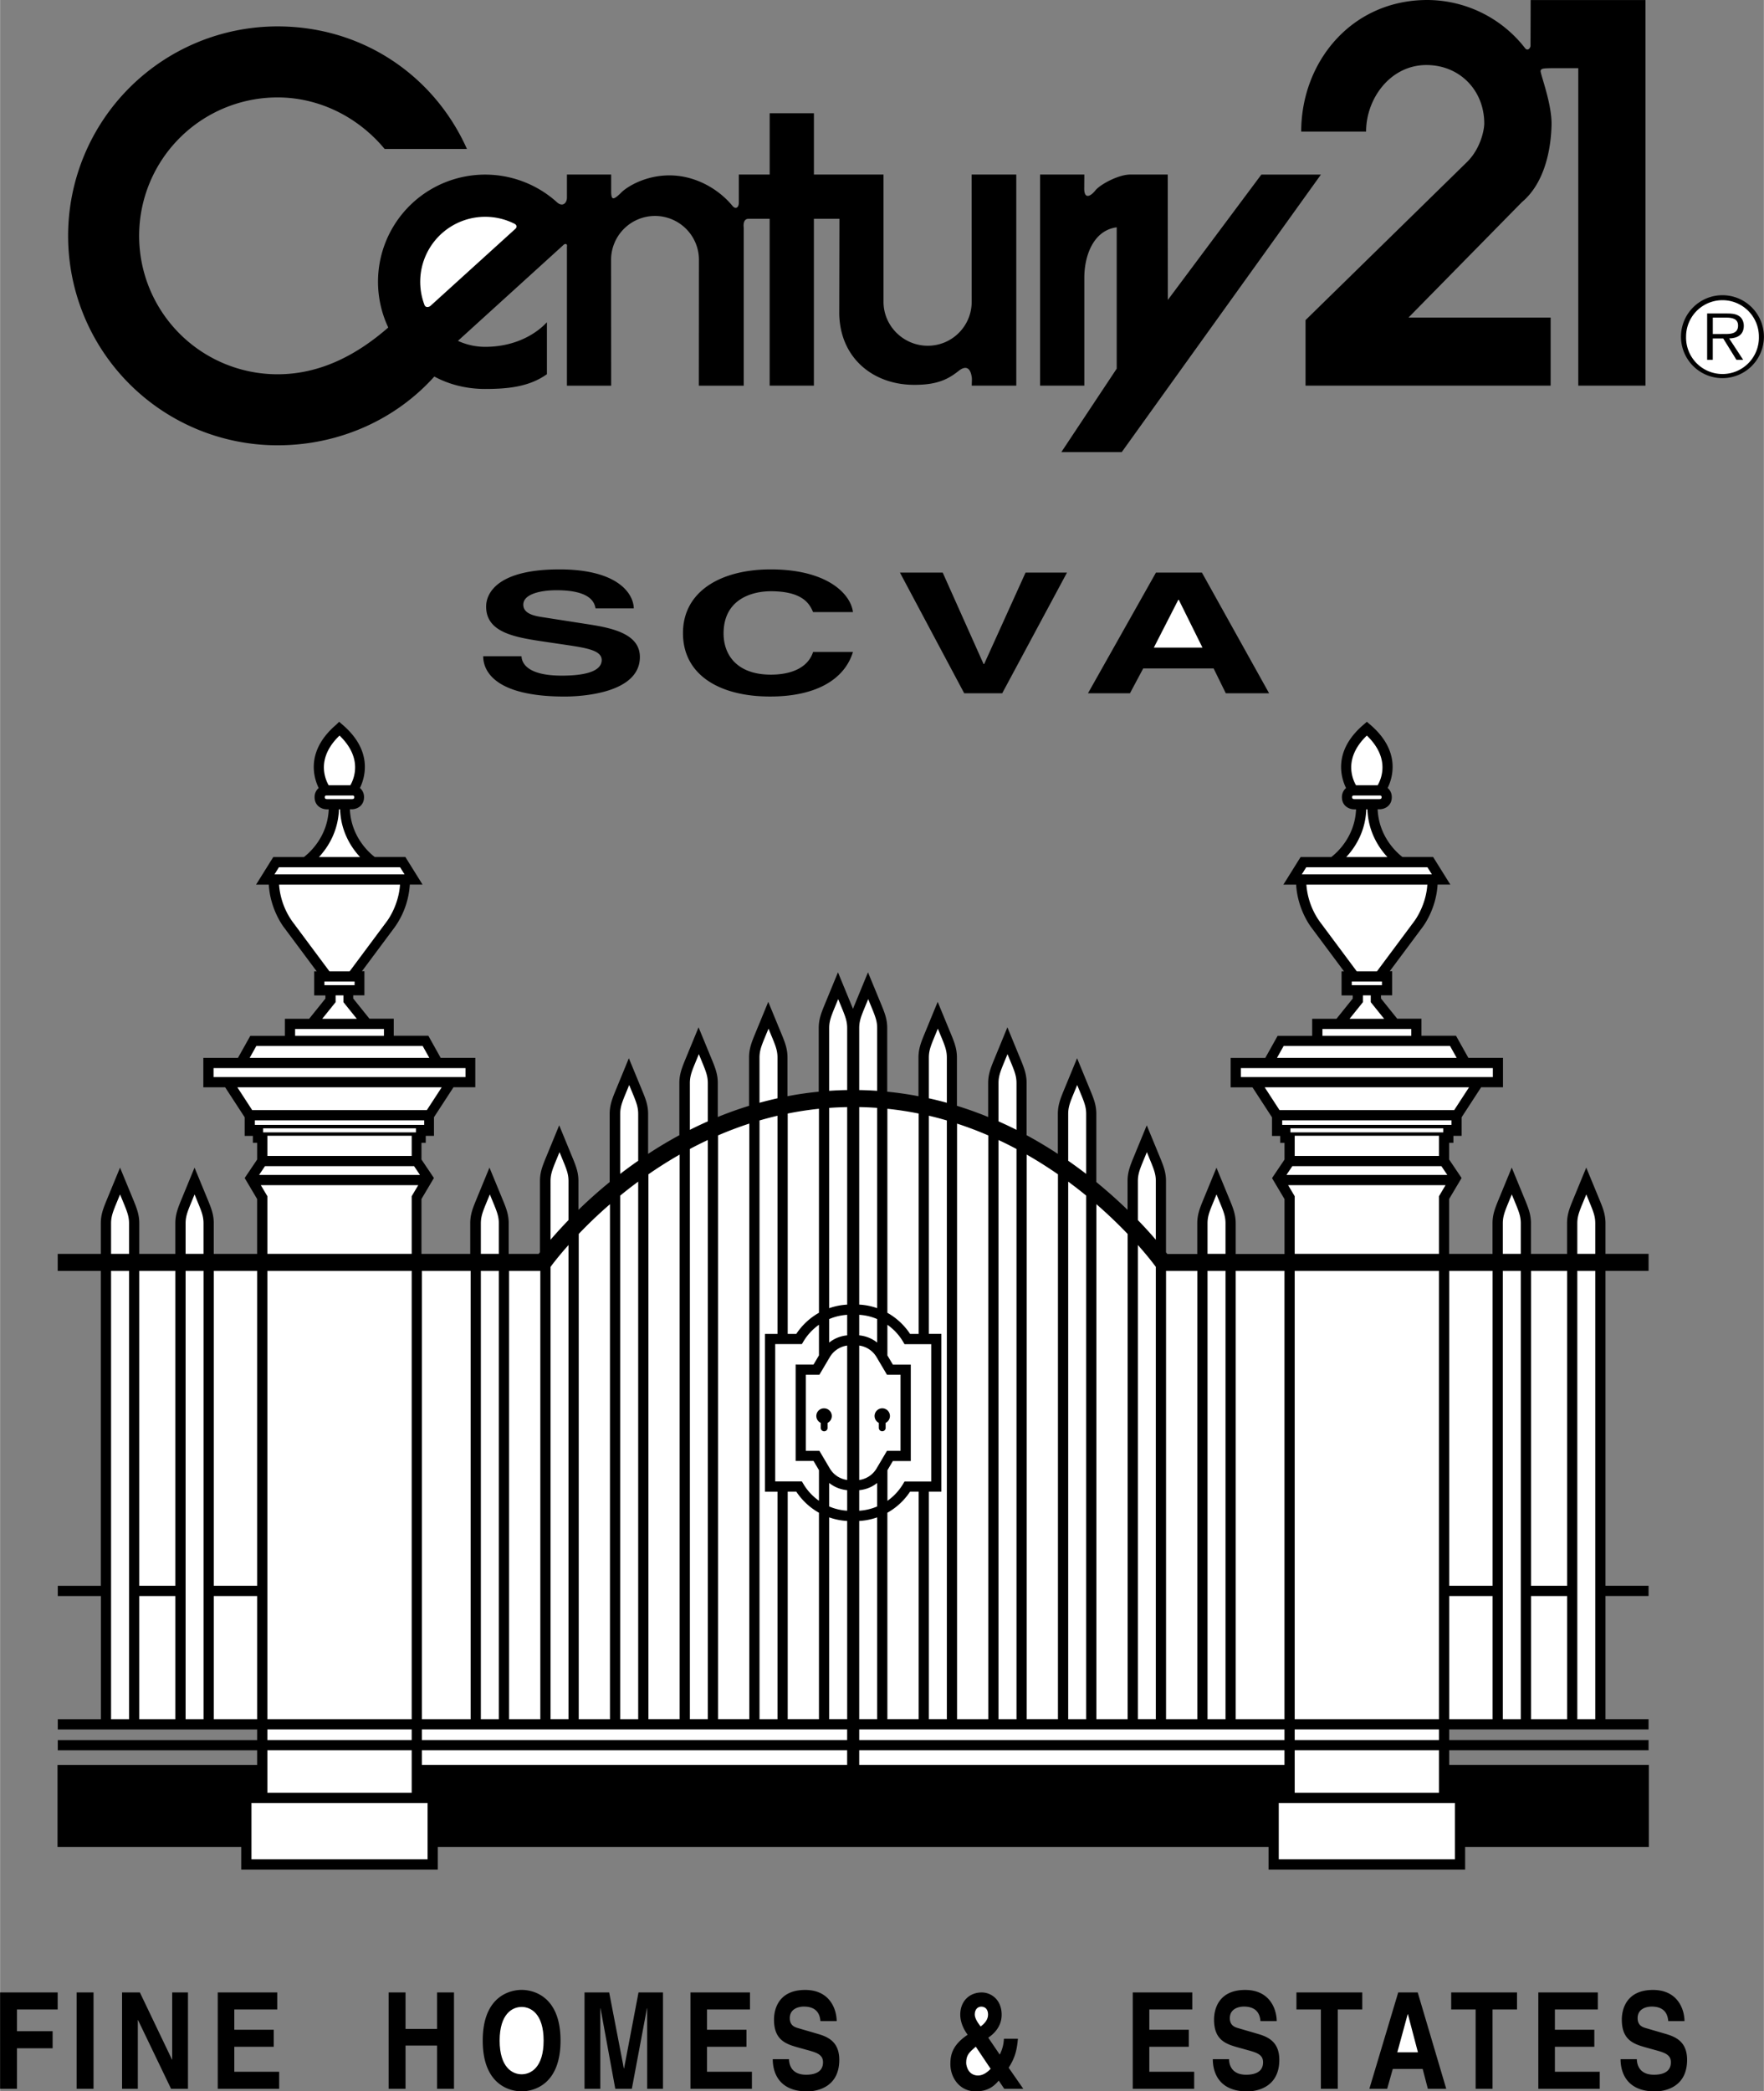
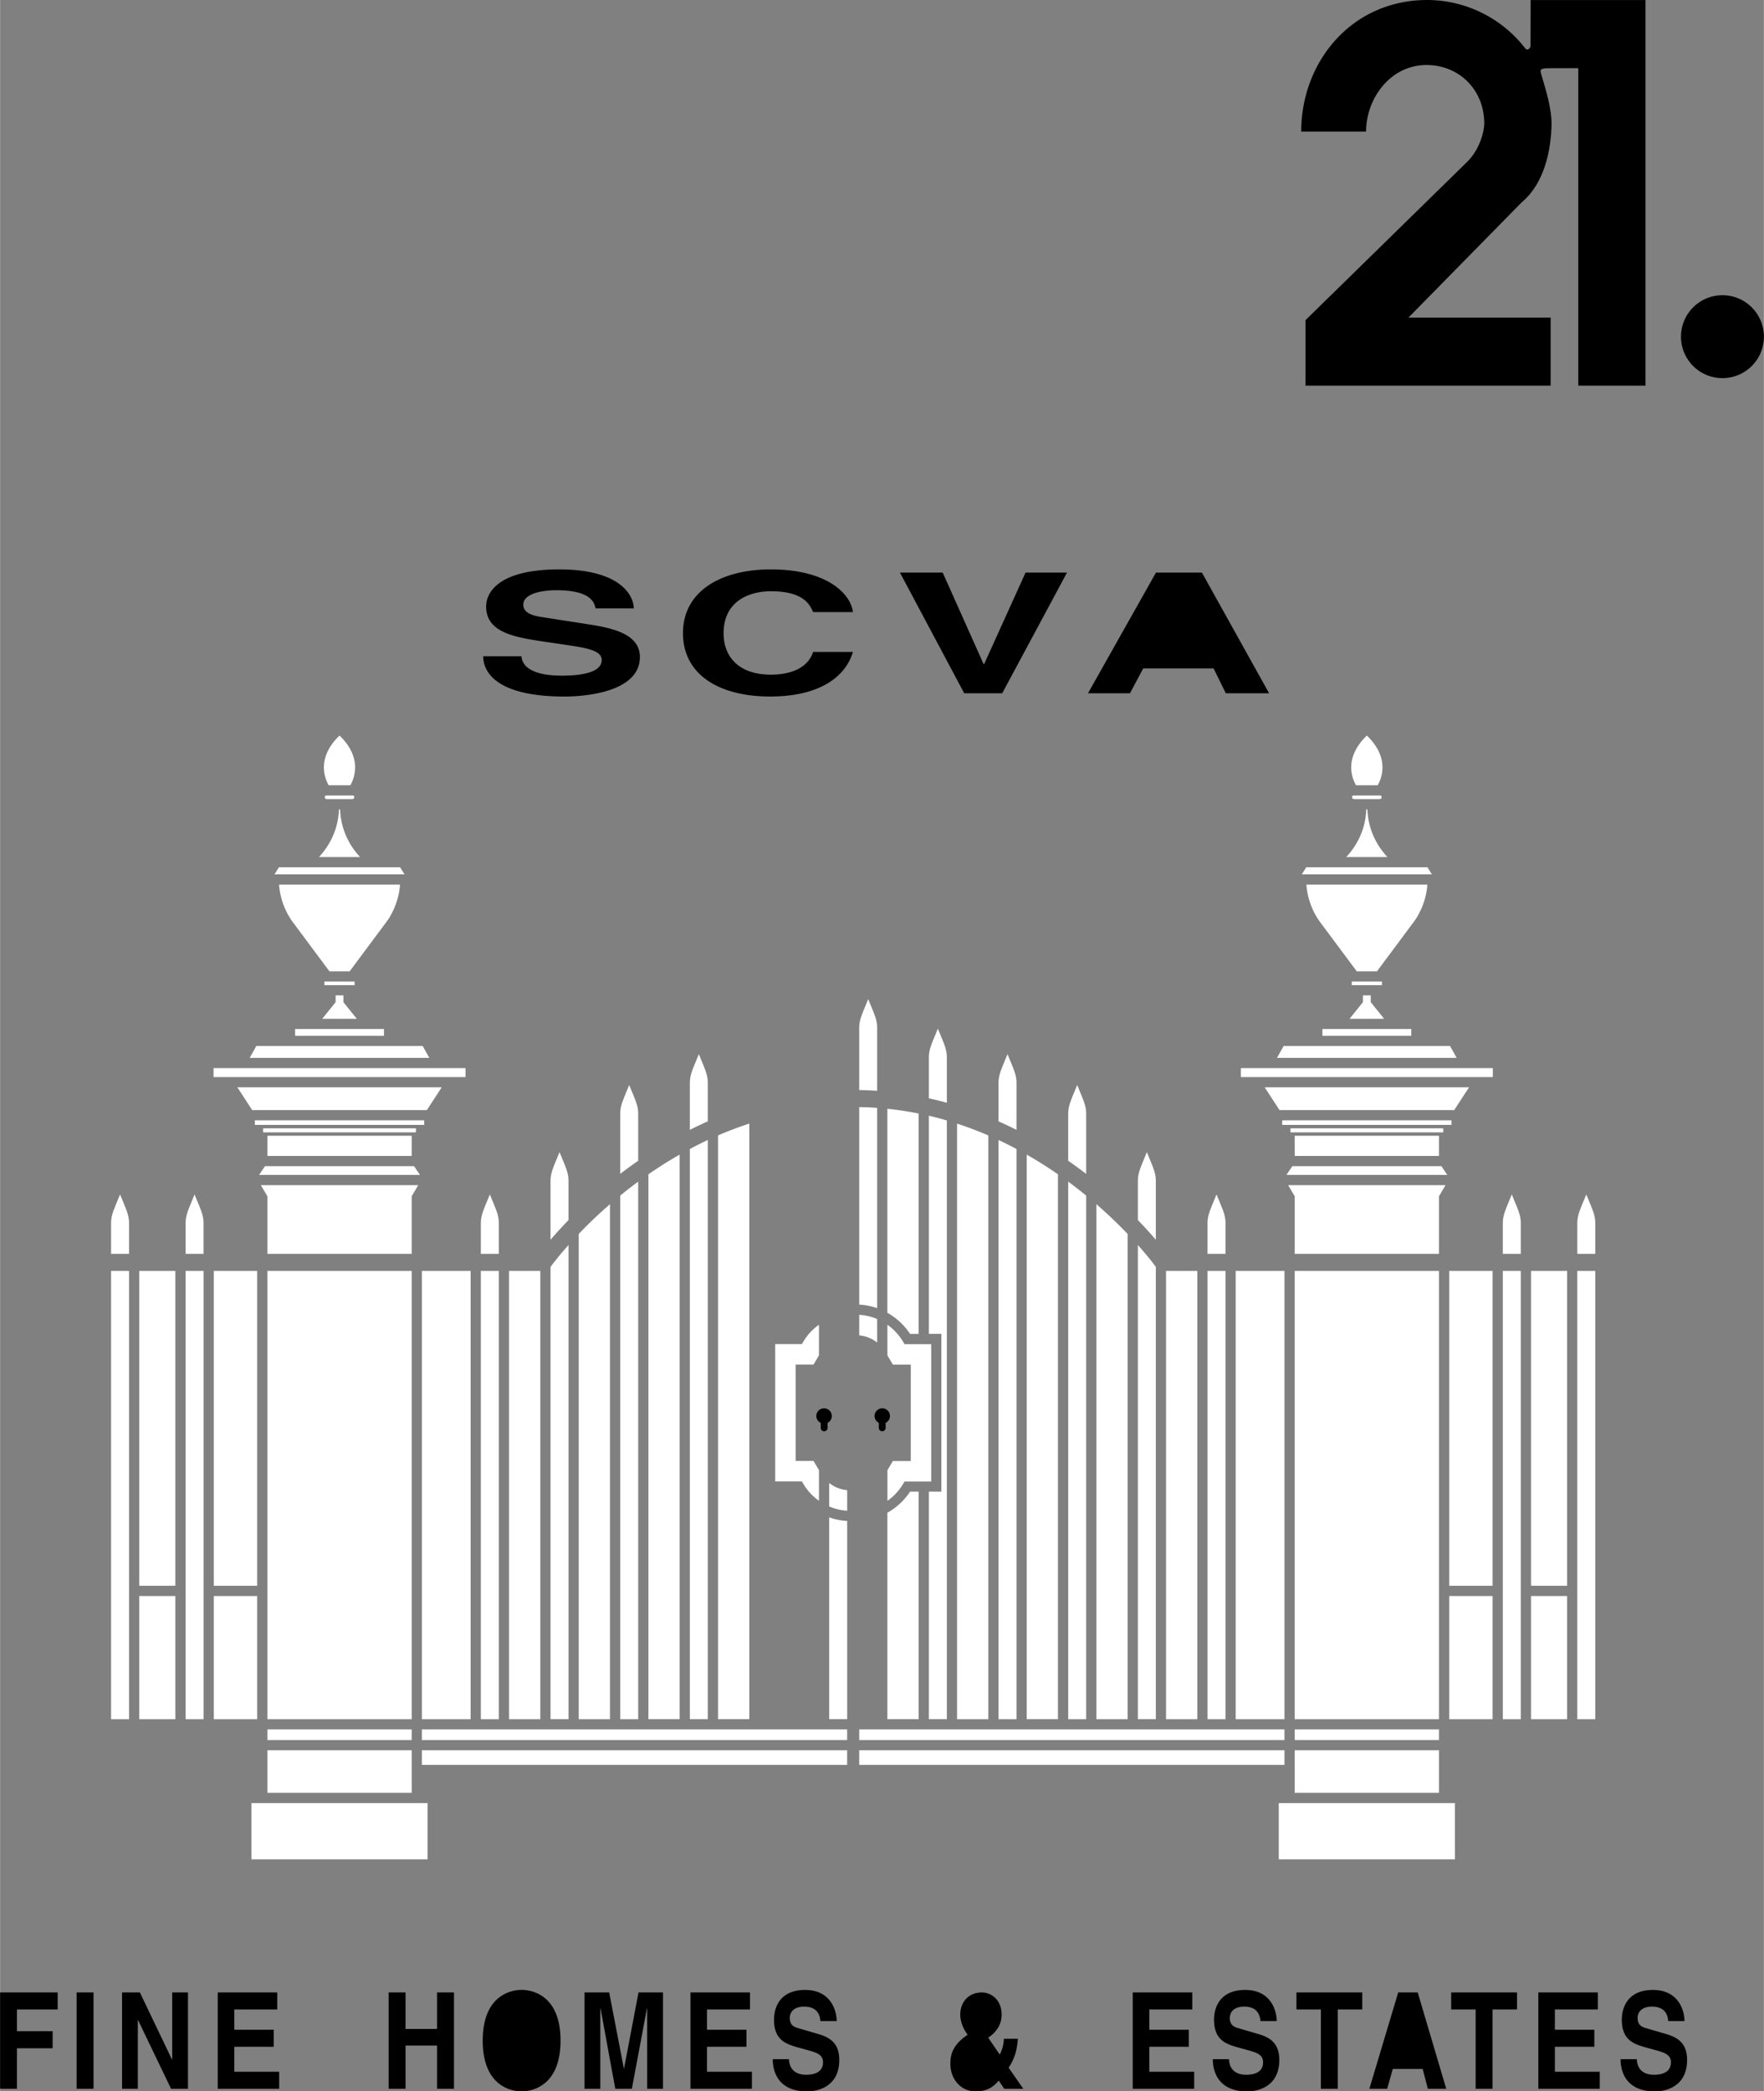
<svg xmlns="http://www.w3.org/2000/svg" width="2109" height="2500" viewBox="0 0 64.751 76.764">
  <rect x="0" y="0" width="64.751" height="76.764" fill="#808080" stroke="none" />
  <path d="M19.141 24.084c.009.247.204.716 1.481.716.692 0 1.463-.105 1.463-.574 0-.345-.526-.438-1.268-.549l-.751-.111c-1.131-.167-2.223-.327-2.223-1.302 0-.494.419-1.364 2.69-1.364 2.146 0 2.721.889 2.73 1.432H21.86c-.039-.197-.156-.667-1.434-.667-.556 0-1.219.129-1.219.531 0 .346.449.42.741.463l1.706.266c.956.148 1.833.395 1.833 1.191 0 1.333-2.145 1.451-2.759 1.451-2.555 0-2.993-.932-2.993-1.481h1.406zM29.846 22.467c-.117-.265-.341-.765-1.55-.765-.702 0-1.736.296-1.736 1.549 0 .796.498 1.512 1.736 1.512.809 0 1.374-.29 1.55-.833h1.463c-.293.963-1.287 1.636-3.042 1.636-1.862 0-3.198-.796-3.198-2.327 0-1.549 1.414-2.339 3.218-2.339 2.096 0 2.944.913 3.022 1.567h-1.463zM37.646 21.017h1.521l-2.379 4.431h-1.394l-2.36-4.431h1.57l1.501 3.358h.02zM41.965 24.535h2.584l.448.913h1.59l-2.467-4.431h-1.687l-2.496 4.431h1.541zM56.188.002l-.005 1.687c-.021.109-.12.188-.205.072A4.558 4.558 0 0 0 52.361 0c-2.773.02-4.596 2.292-4.596 4.83h2.382c0-1.22.896-2.443 2.214-2.443 1.22 0 2.124.926 2.124 2.146 0 .222-.125.906-.625 1.406l-5.936 5.811v2.406h8.998v-2.5h-5.218l4.158-4.232c.842-.703 1.071-1.939 1.093-2.829.02-.791-.425-1.902-.401-2 .022-.095.16-.085.415-.093h.968v11.654h2.468V.002h-4.217zM61.707 12.355a1.522 1.522 0 1 1 3.044.006 1.522 1.522 0 0 1-3.044-.006z" />
-   <path d="M42.869 11.009l-.004-4.602H41.49c-.438 0-1.112.368-1.281.582-.179.227-.424.344-.409-.105l.003-.477h-1.625v7.749h1.625v-3.968c0-.788.326-1.733 1.189-1.844v5.187l-2.032 3.062h2.218l7.311-10.185h-2.187l-3.433 4.601zM14.147 11.783c.032.081.066.16.103.238-1.093.953-2.438 1.717-4.065 1.717a5.081 5.081 0 0 1 0-10.162c1.579 0 2.998.762 3.931 1.891h3.022C15.939 2.784 13.315.969 10.185.969a7.688 7.688 0 1 0 0 15.376c2.274 0 4.349-.955 5.756-2.524.556.3 1.191.456 1.868.456.851 0 1.622-.083 2.265-.542v-1.906c-.484.515-1.276.902-2.265.902-.358 0-.697-.079-1.001-.22l3.866-3.512c.049-.06.163-.076.135.065v5.093h1.624L22.43 9.58a1.613 1.613 0 1 1 3.225 0l-.003 4.577H27.3V8.36s-.053-.317.162-.328h.789v6.124h1.624V8.032h.938l-.007 3.5c.039 1.625 1.25 2.569 2.687 2.593.922.016 1.328-.219 1.703-.516.174-.138.407-.209.474.231.013.085 0 .189 0 .315h1.635V6.407h-1.64l.003 4.671c0 .891-.722 1.613-1.612 1.613s-1.625-.722-1.625-1.613V6.407h-2.555v-2.25h-1.624v2.25h-1.133v1.031c0 .188-.121.255-.232.12-.501-.611-1.337-1.104-2.267-1.12-.922-.016-1.609.422-1.812.625-.312.313-.363.26-.375.002v-.658h-1.624v.844c0 .219-.175.359-.379.161a3.933 3.933 0 0 0-6.283 4.371M53.198 64.78v-.537h7.319v-.375h-7.319v-.389h7.319v-.375h-1.582v-4.523h1.582v-.375h-1.582V46.649h1.582v-.625h-1.582v-1.122c0-.297-.077-.512-.186-.784l-.52-1.261-.173.421-.346.84c-.109.272-.186.488-.186.784v1.122h-1.325v-1.122c0-.297-.077-.512-.186-.784l-.519-1.261-.173.421-.346.84c-.109.272-.187.488-.187.784v1.122h-1.593V44.01l.458-.771-.458-.679v-.613h.157v-.254h.302v-.683l.716-1.101h.802v-1.08h-1.271l-.454-.812h-1.269v-.624h-.888l-.597-.743v-.116h.411v-.884h-.09l1.201-1.613c.019-.024.504-.652.556-1.569h.468l-.631-1.011h-1.126c-.208-.16-.868-.745-.911-1.752h.062c.228 0 .457-.151.457-.441a.428.428 0 0 0-.151-.34c.196-.404.476-1.371-.642-2.326l-.122-.104-.122.106c-1.118.956-.838 1.922-.642 2.326a.428.428 0 0 0-.151.34c0 .29.229.441.457.441h.062c-.043 1.007-.703 1.593-.911 1.752h-1.126l-.631 1.011h.468c.052.917.537 1.545.559 1.574l1.198 1.609h-.09v.884h.41v.116l-.597.743h-.891v.624H46.9l-.454.812h-1.271v1.08h.802l.716 1.101v.683h.302v.254h.157v.613l-.392.581-.066.099.458.771v2.014H45.36v-1.122c0-.297-.077-.512-.186-.784l-.52-1.261-.173.421-.346.84c-.109.272-.186.488-.186.784v1.122h-1.1l-.048-.061V43.35c0-.297-.077-.512-.186-.784l-.52-1.261-.173.421-.346.84c-.108.272-.186.488-.186.784v1.059a18.042 18.042 0 0 0-1.147-1.021v-2.501c0-.297-.077-.512-.187-.784l-.519-1.261-.173.421-.347.84c-.108.272-.186.488-.186.784v1.467a16.244 16.244 0 0 0-1.147-.686v-1.915c0-.296-.077-.512-.186-.784l-.519-1.261-.173.421-.346.84c-.109.272-.187.487-.187.784V41a13.597 13.597 0 0 0-1.147-.411v-1.771c0-.296-.077-.512-.186-.784l-.52-1.261-.173.421-.346.84c-.109.271-.186.487-.186.784v1.419a12.992 12.992 0 0 0-1.148-.166v-2.337c0-.297-.077-.512-.186-.784l-.52-1.261-.173.421-.346.84-.032.081a4.493 4.493 0 0 0-.032-.081l-.519-1.261-.173.421-.346.84c-.109.272-.187.487-.187.784v2.337a12.66 12.66 0 0 0-1.147.166v-1.419c0-.297-.077-.512-.186-.784l-.52-1.261-.173.421-.346.84c-.109.272-.186.487-.186.784v1.771c-.396.122-.779.26-1.148.411v-1.247c0-.296-.077-.512-.186-.784l-.52-1.261-.173.421-.346.84c-.108.272-.186.488-.186.784v1.915c-.404.219-.787.449-1.147.686v-1.467c0-.296-.077-.512-.187-.784l-.52-1.261-.172.421-.346.84c-.108.272-.186.488-.186.784v2.501c-.433.352-.815.699-1.147 1.021V43.35c0-.297-.077-.512-.187-.784l-.519-1.261-.173.421-.346.84c-.109.272-.187.487-.187.784v2.613l-.047.061h-1.101v-1.122c0-.297-.077-.512-.186-.784l-.52-1.261-.173.421-.346.84c-.109.272-.187.487-.187.784v1.122h-1.79V44.01l.457-.771-.457-.679v-.613h.157v-.254h.302v-.683h-.001l.717-1.101h.801v-1.08h-1.271l-.453-.812h-1.269v-.624h-.892l-.597-.743v-.116h.411v-.884h-.091l1.201-1.613a3.02 3.02 0 0 0 .557-1.569h.467l-.63-1.011h-1.125c-.209-.16-.869-.745-.912-1.752h.063c.227 0 .456-.151.456-.441a.428.428 0 0 0-.15-.34c.195-.404.476-1.371-.643-2.326l-.121-.104-.107.106c-1.118.956-.838 1.922-.643 2.326a.425.425 0 0 0-.15.34c0 .29.229.441.456.441h.063c-.043 1.007-.703 1.592-.912 1.752h-1.125l-.631 1.011h.467c.053.917.538 1.546.56 1.574l1.198 1.609h-.091v.884h.411v.116l-.597.743h-.891v.624H9.186l-.454.81H7.461v1.08h.801l.717 1.101h-.001v.683h.302v.254h.157v.613l-.458.679.457.771v2.014H7.844v-1.122c0-.297-.077-.512-.186-.784l-.52-1.261-.173.421-.346.84c-.108.272-.186.487-.186.784v1.122H5.109v-1.122c0-.297-.077-.512-.186-.784l-.52-1.261-.173.421-.346.84c-.109.272-.187.487-.187.784v1.122H2.115v.625h1.582v11.558H2.118v.375H3.7v4.523H2.118v.375h7.319v.389H2.118v.375h7.319v.537H2.108v3.011h6.744v.833h7.216v-.833h30.498v.833h7.217v-.833h6.744V64.78h-7.329z" />
  <path d="M57.901 44.902c0-.23.06-.397.159-.645l.171-.415.17.415c.1.247.159.414.159.645v1.122h-.659v-1.122zM57.901 46.649h.659v16.456h-.659zM56.201 46.649h1.325v11.558h-1.325zM56.201 58.582h1.325v4.523h-1.325zM55.166 44.902c0-.23.061-.397.159-.645l.171-.415.171.415c.099.247.159.414.159.645v1.122h-.66v-1.122zM55.166 46.649h.66v16.456h-.66zM4.074 46.649h.66v16.456h-.66zM4.734 46.024h-.66v-1.122c0-.231.061-.397.159-.645l.171-.415.171.415c.099.248.159.414.159.645v1.122zM5.109 58.582h1.325v4.523H5.109zM5.109 46.649h1.325v11.558H5.109zM6.81 46.649h.659v16.456H6.81zM7.469 46.024H6.81v-1.122c0-.231.06-.397.159-.645l.17-.415.17.415c.1.248.159.414.159.645v1.122zM53.198 58.582h1.593v4.523h-1.593zM53.198 46.649h1.593v11.558h-1.593zM50.175 26.999c.442.426.573.836.573 1.166 0 .308-.109.544-.176.659h-.795a1.341 1.341 0 0 1-.176-.659c.001-.331.131-.741.574-1.166zM49.717 29.332c-.082 0-.082-.048-.082-.066 0-.043 0-.067.082-.067h.916c.082 0 .082.024.082.067 0 .018 0 .066-.082.066h-.916zM50.154 29.707h.041c.03.828.418 1.411.735 1.752h-1.512c.318-.341.706-.925.736-1.752zM47.95 31.833h4.449l.163.261h-4.775l.163-.261zM48.436 33.815a2.675 2.675 0 0 1-.481-1.345h4.441c-.052.786-.475 1.336-.479 1.342l-1.371 1.841h-.742l-1.368-1.838zM49.621 36.027h1.108v.134h-1.108zM50.031 36.785v-.249h.287v.249l.491.61h-1.268zM48.544 37.77h3.262v.249h-3.262zM47.12 38.394h6.109l.244.437h-6.598l.245-.437zM45.55 39.205h9.25v.33h-9.25zM46.969 40.748l-.545-.838h7.502l-.545.838h-6.412zM47.067 41.123h6.216v.167h-6.216zM47.526 63.479h5.297v.389h-5.297zM47.526 64.243h5.297v1.564h-5.297zM47.526 46.649h5.297v16.456h-5.297zM47.526 46.024v-2.116l-.241-.407h5.779l-.241.407v2.116h-5.297zM47.223 43.126l.216-.321h5.473l.216.321h-5.905zM47.369 41.415h5.611v.149h-5.611zM47.526 41.689h5.297v.741h-5.297zM45.36 46.649h1.791v16.456H45.36zM44.326 44.902c0-.23.06-.397.159-.645l.171-.415.171.415c.1.247.159.414.159.645v1.122h-.66v-1.122zM44.326 46.649h.66v16.456h-.66zM42.803 46.649h1.148v16.456h-1.148zM41.769 43.35c0-.23.06-.397.159-.645l.171-.415.17.415c.099.248.159.414.159.645v2.156a15.484 15.484 0 0 0-.659-.722V43.35zM41.769 45.699c.388.436.612.738.659.803v16.602h-.659V45.699zM40.246 44.2c.448.39.832.763 1.147 1.093v17.812h-1.147V44.2zM39.211 40.886c0-.23.06-.397.159-.645l.171-.415.171.415c.099.247.159.414.159.645v2.203c-.21-.161-.431-.323-.66-.483v-1.72zM39.211 43.373c.231.17.452.342.66.512v19.22h-.66V43.373zM37.688 42.38c.406.232.789.476 1.147.724v20h-1.147V42.38zM36.653 39.753c0-.231.061-.397.159-.645l.171-.415.171.415c.099.248.159.415.159.645v1.719a14.316 14.316 0 0 0-.66-.312v-1.407zM36.653 41.845c.227.105.446.215.66.33v20.93h-.66v-21.26zM35.131 41.243c.397.129.78.275 1.147.434v21.428h-1.147V41.243zM34.096 38.817c0-.231.06-.397.159-.645l.171-.415.171.415c.1.248.159.415.159.645v1.661c-.216-.06-.436-.114-.66-.164v-1.497zM34.096 54.751h.459v-5.79h-.459v-8.008c.224.052.444.111.66.174v21.977h-.66v-8.353zM31.539 63.479h15.612v.389H31.539zM31.539 64.243h15.612v.537H31.539zM15.484 64.243h15.612v.537H15.484zM31.097 55.452a2.01 2.01 0 0 1-.66-.156v-.863c.188.15.415.242.66.265v.754zM31.097 55.827v7.277h-.66v-7.408c.21.075.432.12.66.131zM32.573 63.104v-7.578c.331-.186.619-.45.833-.775h.315v8.353h-1.148zM32.573 40.698c.394.041.775.1 1.148.175v8.089h-.315a2.412 2.412 0 0 0-.833-.775v-7.489z" fill="#fff" />
  <path d="M33.201 49.337l-.054-.092a1.995 1.995 0 0 0-.573-.618v1.124l.2.337h.658v3.54h-.658l-.199.337v1.124a2.03 2.03 0 0 0 .573-.618l.054-.092h.98v-5.04h-.981zM31.539 37.733c0-.231.06-.397.159-.645l.171-.415.17.415c.099.248.159.415.159.645v2.306a12.947 12.947 0 0 0-.659-.028v-2.278zM31.539 40.636c.223.004.442.014.659.029v7.352a2.366 2.366 0 0 0-.659-.131v-7.25zM31.539 48.261c.229.014.452.067.659.156v.863a1.238 1.238 0 0 0-.659-.265v-.754z" fill="#fff" />
-   <path d="M31.539 49.39a.874.874 0 0 1 .639.428l.381.644h.497v2.79h-.497l-.381.645a.876.876 0 0 1-.639.427V49.39zM31.539 54.698c.244-.023.472-.115.659-.265v.863a2.004 2.004 0 0 1-.659.156v-.754zM31.539 55.827c.227-.011.449-.057.659-.131v7.408h-.659v-7.277zM30.437 37.733c0-.231.061-.397.159-.645l.171-.415.171.415c.099.248.159.414.159.645v2.278c-.223.003-.443.013-.66.028v-2.306zM30.437 40.666c.217-.016.438-.025.66-.029v7.25a2.366 2.366 0 0 0-.66.131v-7.352zM30.437 48.417a2.01 2.01 0 0 1 .66-.156v.754a1.227 1.227 0 0 0-.66.265v-.863zM30.076 50.462l.381-.644a.879.879 0 0 1 .64-.428v4.933a.875.875 0 0 1-.64-.427l-.381-.645h-.496v-2.79h.496zM28.914 40.873c.372-.075.755-.134 1.147-.175v7.489c-.331.186-.618.45-.832.775h-.315v-8.089zM28.914 54.751h.315c.214.325.501.589.832.775v7.578h-1.147v-8.353zM27.879 38.817c0-.231.06-.397.159-.645l.171-.415.171.415c.1.248.159.414.159.645v1.497c-.224.05-.443.104-.66.164v-1.661zM27.879 41.127c.216-.062.436-.121.66-.173v8.008h-.459v5.79h.459v8.353h-.66V41.127z" fill="#fff" />
  <path d="M29.862 50.087l.199-.337v-1.124a2.014 2.014 0 0 0-.572.618l-.055.092h-.979v5.04h.979l.055.092c.146.248.344.457.572.618v-1.124l-.199-.337h-.657v-3.54c0 .002.516.002.657.002zM26.356 41.676c.368-.159.751-.304 1.148-.434v21.862h-1.148V41.676zM25.322 39.753c0-.231.06-.397.159-.645l.171-.415.17.415c.099.248.159.414.159.645v1.407c-.225.1-.445.204-.659.312v-1.719zM25.322 42.174c.214-.114.434-.224.659-.33v21.26h-.659v-20.93zM23.8 43.104c.357-.248.74-.492 1.147-.724v20.724H23.8v-20zM22.765 40.886c0-.23.06-.397.159-.645l.171-.415.171.415c.099.247.159.414.159.645v1.72c-.23.16-.45.322-.66.483v-2.203zM22.765 43.885c.208-.17.428-.342.66-.512v19.732h-.66v-19.22zM21.242 45.293c.314-.33.698-.703 1.147-1.092v18.904h-1.147V45.293zM20.207 43.35c0-.23.061-.397.159-.645l.171-.415.171.415c.099.247.159.414.159.645v1.434c-.263.271-.483.517-.66.722V43.35zM20.207 46.502c.048-.065.271-.367.66-.803v17.405h-.66V46.502zM18.685 46.649h1.147v16.456h-1.147zM17.649 44.902c0-.231.061-.397.159-.645l.171-.415.171.415c.099.248.159.414.159.645v1.122h-.66v-1.122zM17.649 46.649h.66v16.456h-.66zM15.484 63.479h15.612v.389H15.484zM15.484 46.649h1.79v16.456h-1.79zM12.461 26.999c.442.426.572.836.572 1.166 0 .308-.109.544-.175.659h-.796a1.354 1.354 0 0 1-.175-.659c.001-.331.131-.741.574-1.166zM12.002 29.332c-.081 0-.081-.048-.081-.066 0-.043 0-.067.081-.067h.917c.081-.001.081.023.081.067 0 .018 0 .066-.081.066h-.917zM12.44 29.707h.041c.03.828.417 1.411.735 1.752h-1.511c.317-.341.705-.925.735-1.752zM10.236 31.833h4.448l.163.261h-4.774l.163-.261zM10.722 33.815a2.675 2.675 0 0 1-.481-1.345h4.441c-.053.786-.475 1.336-.479 1.342l-1.37 1.841h-.743l-1.368-1.838zM11.906 36.027h1.108v.134h-1.108zM12.317 36.785v-.249h.287v.249l.491.61h-1.269zM10.83 37.77h3.262v.249H10.83zM9.406 38.394h6.108l.244.437H9.162l.244-.437zM7.836 39.205h9.249v.33H7.836zM9.255 40.748l-.545-.838h7.502l-.546.838H9.255zM9.353 41.123h6.216v.167H9.353zM9.812 63.479h5.298v.389H9.812zM9.812 64.243h5.298v1.564H9.812zM9.812 46.649h5.298v16.456H9.812zM9.812 46.024v-2.116l-.241-.407h5.78l-.241.407v2.116H9.812zM9.508 43.126l.216-.321h5.474l.216.321H9.508zM9.654 41.415h5.612v.149H9.654zM9.812 41.689h5.298v.741H9.812zM7.844 46.649h1.593v11.558H7.844zM7.844 58.582h1.593v4.523H7.844zM9.228 66.182h6.466v2.067H9.228zM46.941 66.182h6.467v2.067h-6.467z" fill="#fff" />
  <path d="M30.377 52.228v.184a.125.125 0 0 1-.25 0v-.184a.28.28 0 0 1 .125-.534.282.282 0 0 1 .125.534zM32.667 51.975a.282.282 0 1 0-.408.252v.184a.125.125 0 0 0 .25 0v-.184a.281.281 0 0 0 .158-.252zM.62 76.67H0v-3.537h2.114v.626H.62v.798h1.308v.626H.62zM2.81 73.133h.62v3.537h-.62zM6.318 73.133h.579v3.537h-.621l-1.212-2.522h-.008v2.522h-.579v-3.537h.654l1.179 2.464h.008zM10.175 73.759H8.598v.744h1.448v.625H8.598v.917h1.647v.625H7.99v-3.537h2.185zM14.884 75.084v1.586h-.621v-3.537h.621v1.34h1.158v-1.34h.621v3.537h-.621v-1.586zM17.718 74.902c0 1.66 1.035 1.862 1.428 1.862.394 0 1.428-.202 1.428-1.862s-1.034-1.862-1.428-1.862c-.393 0-1.428.202-1.428 1.862zM24.335 76.67h-.58v-2.955h-.008l-.555 2.955h-.608l-.542-2.955h-.008v2.955h-.579v-3.537h.905l.538 2.788h.009l.53-2.788h.898zM27.529 73.759h-1.577v.744H27.4v.625h-1.448v.917H27.6v.625h-2.256v-3.537h2.185zM28.961 75.582c.004.197.087.572.629.572.294 0 .62-.084.62-.458 0-.275-.223-.35-.537-.438l-.319-.088c-.479-.133-.943-.261-.943-1.04 0-.394.178-1.088 1.143-1.088.91 0 1.154.709 1.158 1.143h-.596c-.017-.158-.066-.532-.608-.532-.235 0-.518.104-.518.423 0 .276.19.335.314.37l.725.212c.405.118.778.315.778.951 0 1.064-.911 1.158-1.172 1.158-1.084 0-1.27-.744-1.27-1.183h.596zM37.025 75.897c.199-.311.302-.586.339-1.064h-.513a1.395 1.395 0 0 1-.153.582l-.422-.621c.12-.083.492-.345.492-.842 0-.566-.401-.818-.728-.818-.464 0-.791.33-.791.813 0 .305.146.571.27.739l-.062.044c-.492.355-.571.69-.571 1.03 0 .527.36 1.005.927 1.005.446 0 .674-.188.848-.395l.203.301h.699l-.538-.774zM43.766 73.759h-1.577v.744h1.449v.625h-1.449v.917h1.647v.625h-2.255v-3.537h2.185zM45.115 75.582c.004.197.087.572.629.572.294 0 .621-.084.621-.458 0-.275-.223-.35-.538-.438l-.319-.088c-.479-.133-.943-.261-.943-1.04 0-.394.178-1.088 1.143-1.088.91 0 1.154.709 1.158 1.143h-.596c-.017-.158-.066-.532-.608-.532-.235 0-.517.104-.517.423 0 .276.19.335.314.37l.724.212c.405.118.778.315.778.951 0 1.064-.911 1.158-1.171 1.158-1.084 0-1.27-.744-1.27-1.183h.595zM49.108 76.67h-.621v-2.911h-.897v-.626h2.416v.626h-.898zM51.127 75.941h1.097l.19.729h.675l-1.047-3.537h-.716l-1.059 3.537h.654zM54.789 76.67h-.62v-2.911h-.898v-.626h2.417v.626h-.899zM58.654 73.759h-1.576v.744h1.448v.625h-1.448v.917h1.647v.625H56.47v-3.537h2.184zM60.086 75.582c.004.197.087.572.629.572.294 0 .621-.084.621-.458 0-.275-.224-.35-.538-.438l-.319-.088c-.48-.133-.944-.261-.944-1.04 0-.394.179-1.088 1.143-1.088.91 0 1.154.709 1.158 1.143h-.596c-.017-.158-.066-.532-.608-.532-.235 0-.517.104-.517.423 0 .276.19.335.314.37l.724.212c.405.118.778.315.778.951 0 1.064-.911 1.158-1.171 1.158-1.084 0-1.271-.744-1.271-1.183h.597z" />
-   <path fill="#fff" d="M43.252 22.017h.019l.869 1.753h-1.785zM18.917 8.399c.047-.04.07-.125-.022-.18a2.386 2.386 0 0 0-3.311 2.986c.054.107.177.059.217.021l3.116-2.827zM64.567 12.355a1.335 1.335 0 1 0-2.673 0 1.337 1.337 0 1 0 2.673 0z" />
  <path d="M63.99 13.208h-.247l-.486-.785h-.383v.785h-.207v-1.701h.741c.144 0 .287.008.414.083.128.072.191.223.191.367 0 .334-.235.458-.538.466l.515.785z" />
-   <path d="M63.193 12.259c.239 0 .61.04.61-.307 0-.263-.231-.294-.442-.294h-.486v.602h.318zM18.339 74.902c0-.99.472-1.236.807-1.236s.807.246.807 1.236-.472 1.236-.807 1.236-.807-.246-.807-1.236zM36.269 73.946c0 .182-.116.32-.273.438-.141-.182-.215-.325-.215-.443 0-.187.111-.286.24-.286.14.001.248.095.248.291zM36.363 75.937c-.099.108-.269.246-.459.246-.348 0-.438-.33-.438-.468 0-.281.107-.379.352-.591l.545.813zM51.674 73.932h.008l.368 1.399h-.757z" fill="#fff" />
</svg>